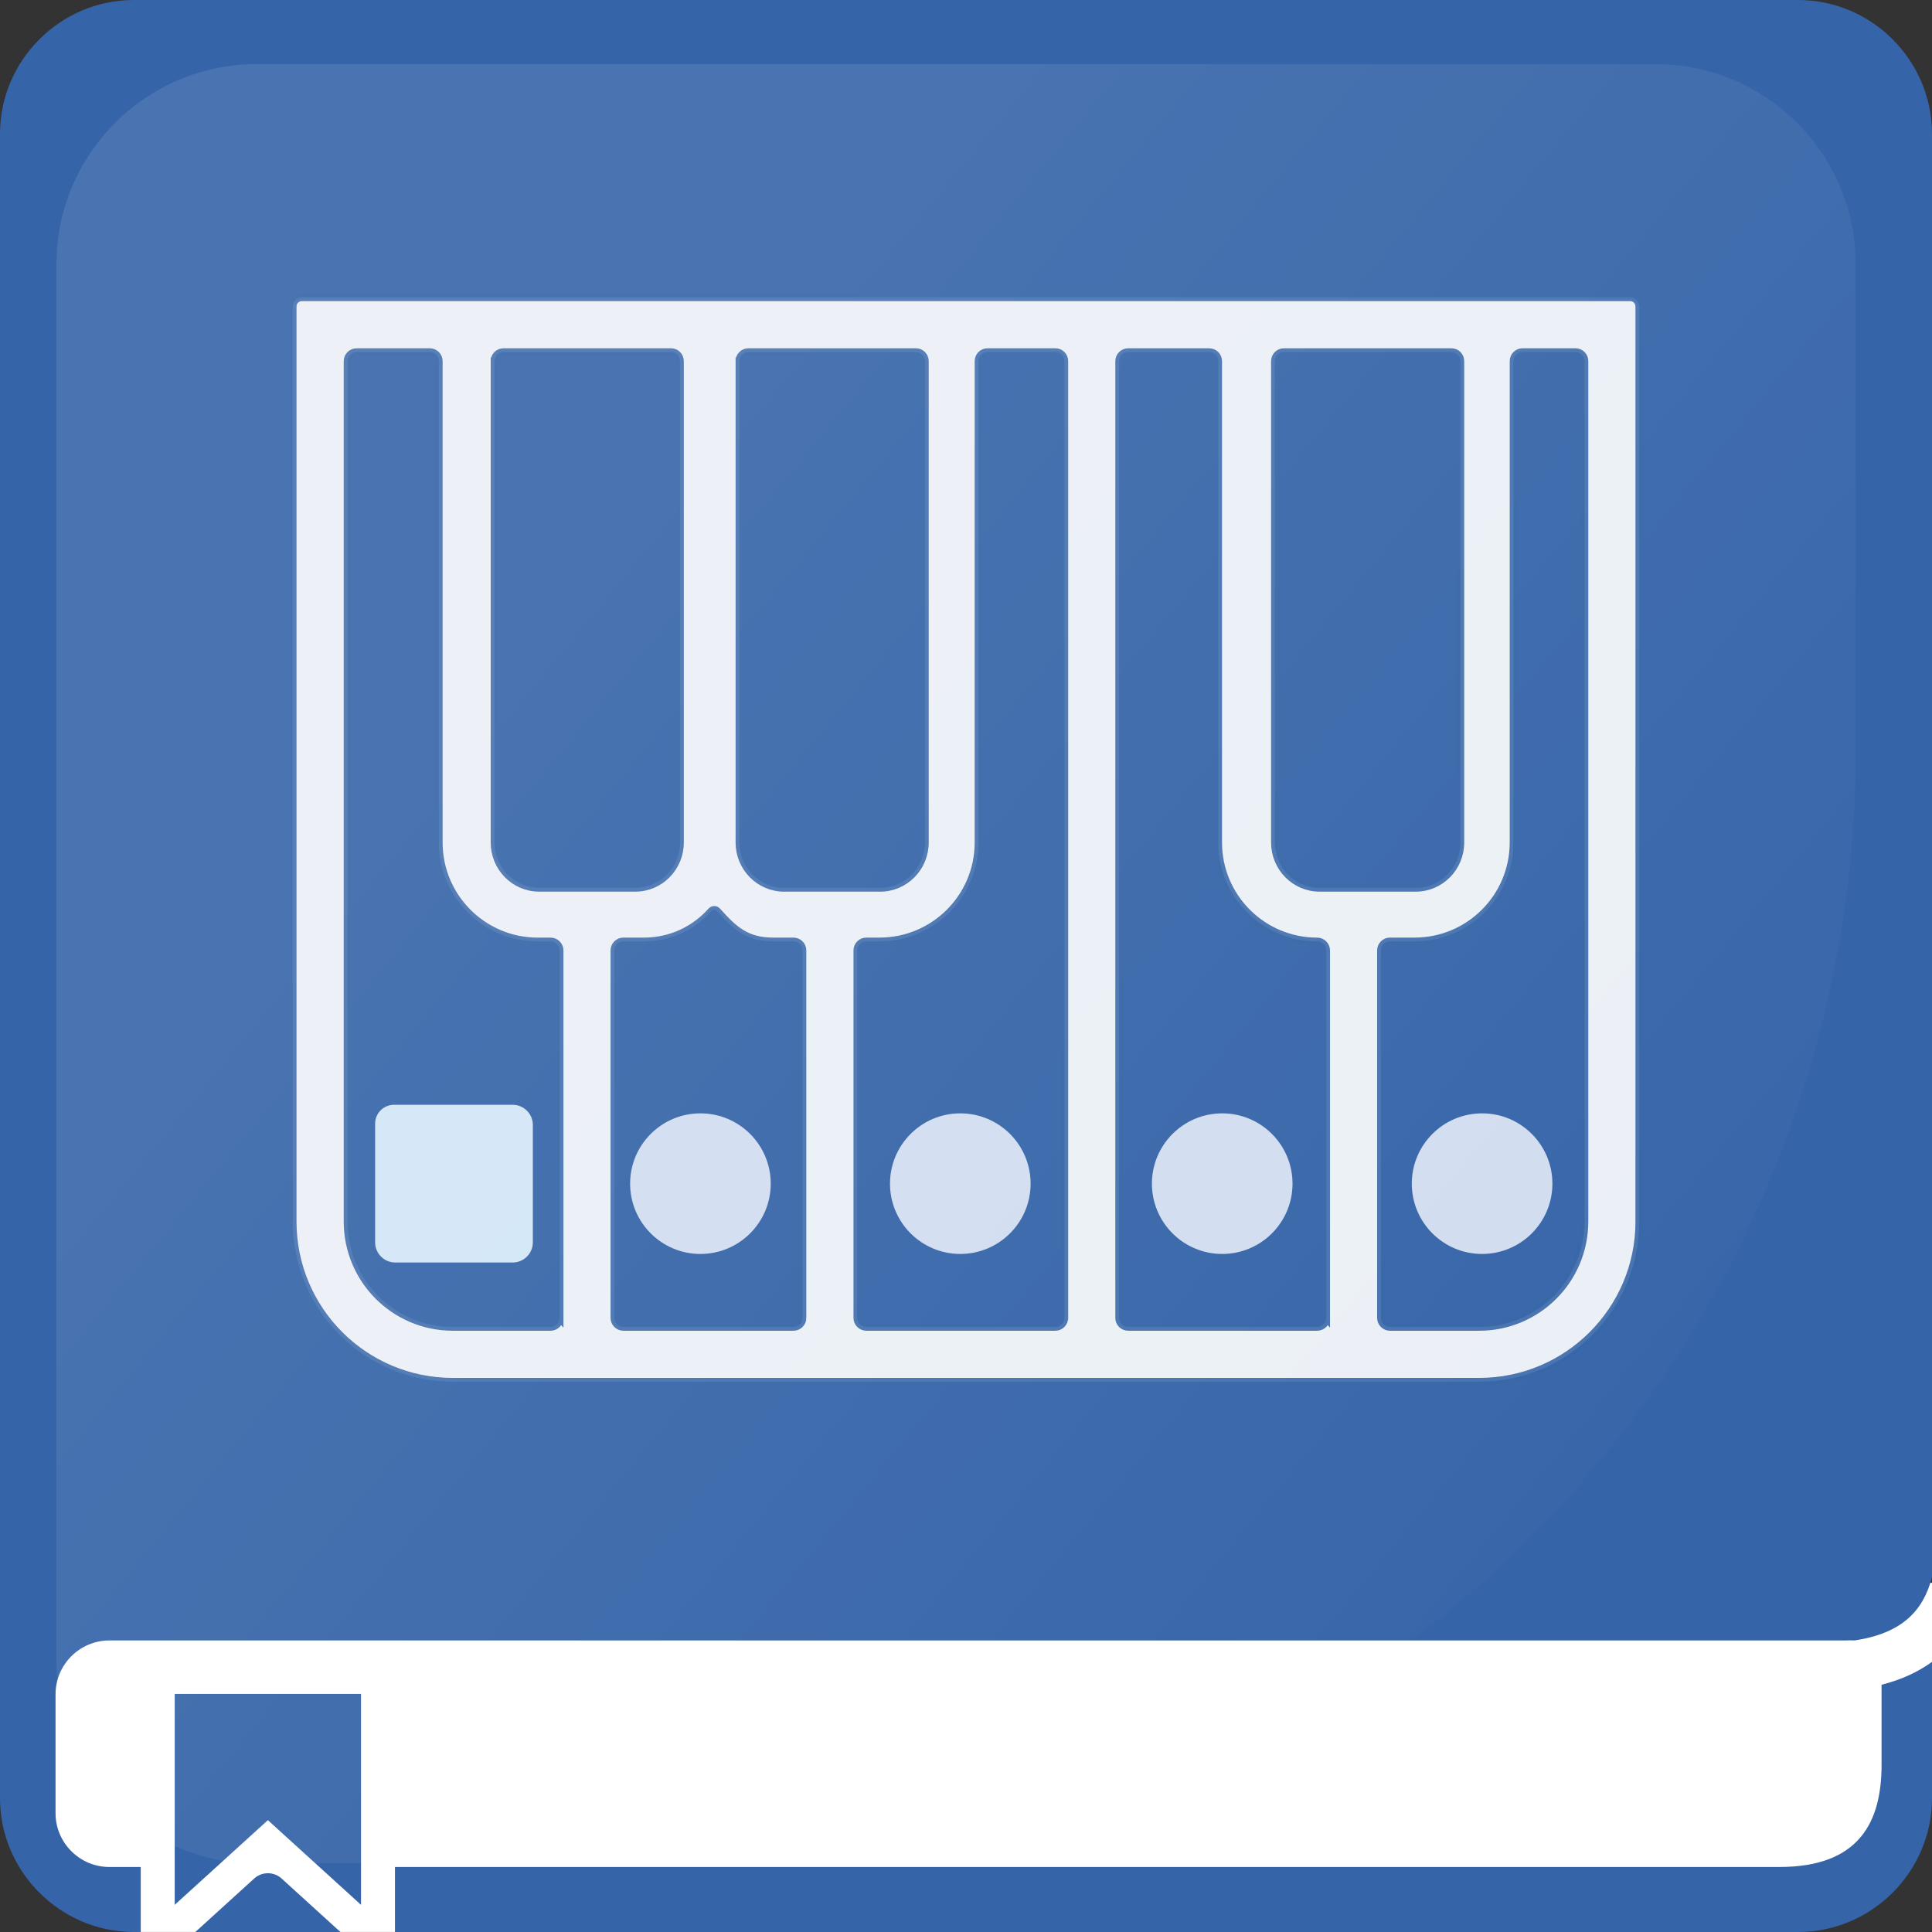
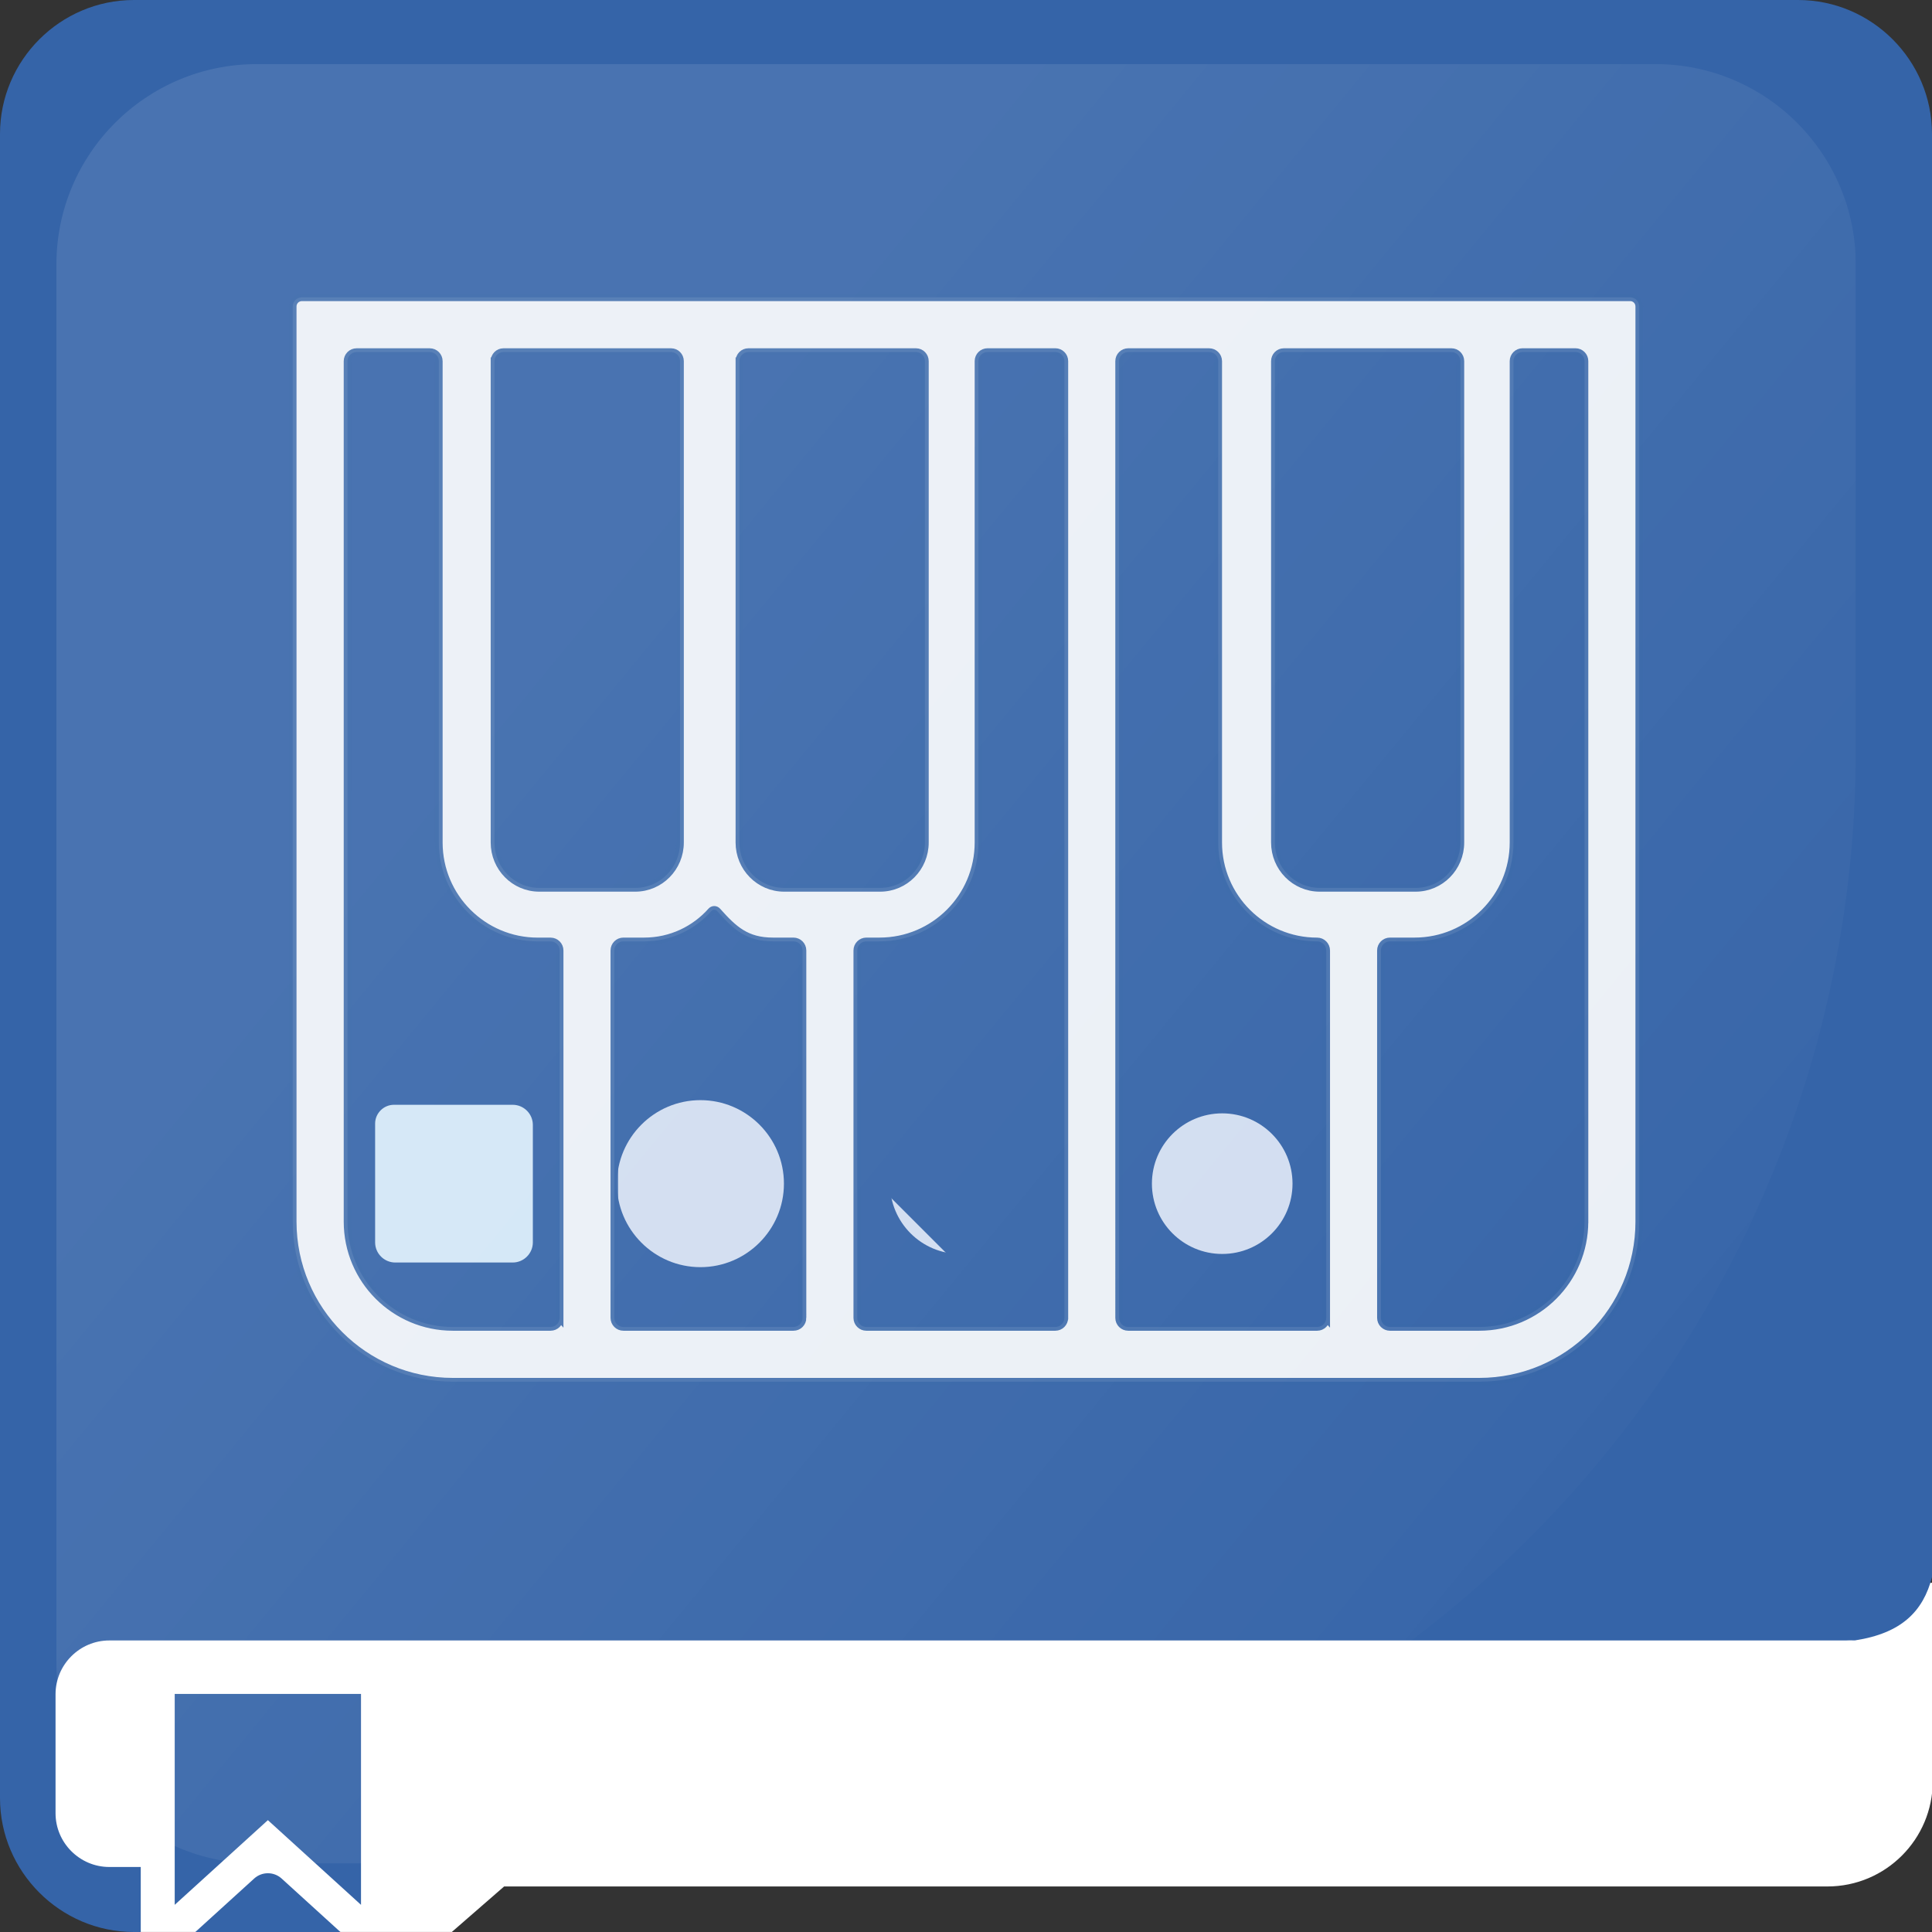
<svg xmlns="http://www.w3.org/2000/svg" xmlns:xlink="http://www.w3.org/1999/xlink" viewBox="0 0 512 512">
  <rect x="0" y="0" width="512" height="512" fill="#333333" stroke="none" />
  <defs>
    <style>
      .cls-1 {
        opacity: .9;
        stroke: #3564a8;
        stroke-miterlimit: 10;
        stroke-width: 2px;
      }

      .cls-1, .cls-2 {
        fill: #fff;
      }

      .cls-3 {
        fill: url(#Dégradé_sans_nom_9);
      }

      .cls-4 {
        fill: #3564a8;
      }

      .cls-5 {
        fill: #d2e6f6;
      }

      .cls-6 {
        opacity: .1;
      }

      .cls-7 {
        fill: #d1ddf0;
      }
    </style>
    <linearGradient id="Dégradé_sans_nom_9" data-name="Dégradé sans nom 9" x1="110.64" y1="133.29" x2="470.04" y2="429" gradientUnits="userSpaceOnUse">
      <stop offset=".05" stop-color="#fff" />
      <stop offset=".96" stop-color="#fff" stop-opacity="0" />
    </linearGradient>
    <symbol id="Reflet_Tuile" data-name="Reflet Tuile" viewBox="0 0 476.86 476.86">
      <g class="cls-6">
        <path class="cls-3" d="M181.88,476.86H53.1C23.78,476.86,0,453.09,0,423.76V53.1C0,23.78,23.78,0,53.1,0h370.65c29.33,0,53.1,23.78,53.1,53.1v128.78c0,162.91-132.07,294.98-294.98,294.98Z" />
      </g>
    </symbol>
  </defs>
  <g id="Fond">
    <path class="cls-2" d="M484.28,499.93H133.6l-13.86,12.06H35.3l-3.34-12.06h-3.18c-8.67,0-15.7-7.03-15.7-15.7v-64.77h499.12v52.56c0,15.41-12.5,27.91-27.91,27.91Z" />
    <g>
      <g>
-         <path class="cls-4" d="M104.67,512h371.83c19.52,0,35.5-15.98,35.5-35.5v-36.09c-3.54,2.58-7.93,4.68-13.37,6.07v21.2c0,14.9-5.65,27.09-27.09,27.09H104.67v17.23Z" />
        <path class="cls-4" d="M89.62,511.46l-14.99-13.63c-2.06-1.87-5.21-1.87-7.27,0l-15,13.63-.6.54h38.46l-.6-.54Z" />
        <path class="cls-4" d="M28.97,434.73h460.44s.93-.05,2.19-.01c12.35-1.9,18.04-7.7,20.4-16.75V35.5c0-19.53-15.98-35.5-35.5-35.5H35.5C15.97,0,0,15.97,0,35.5v441C0,496.02,15.97,512,35.5,512h1.8v-17.23h-8.34c-7.83,0-14.24-6.41-14.24-14.24v-31.55c0-7.83,6.41-14.24,14.24-14.24Z" />
      </g>
      <polygon class="cls-4" points="46.3 448.91 46.3 493.53 46.3 494.77 46.3 504.8 70.99 482.36 95.67 504.8 95.67 494.77 95.67 493.53 95.67 448.91 46.3 448.91" />
      <g>
        <g>
          <g>
            <path class="cls-7" d="M185.62,335.81c-12.2,0-22.13-9.93-22.13-22.13s9.93-22.13,22.13-22.13,22.13,9.93,22.13,22.13-9.93,22.13-22.13,22.13Z" />
-             <path class="cls-4" d="M185.62,295.05c10.29,0,18.63,8.34,18.63,18.63s-8.34,18.63-18.63,18.63-18.63-8.34-18.63-18.63,8.34-18.63,18.63-18.63M185.62,288.05c-14.13,0-25.63,11.5-25.63,25.63s11.5,25.63,25.63,25.63,25.63-11.5,25.63-25.63-11.5-25.63-25.63-25.63h0Z" />
          </g>
          <g>
            <path class="cls-7" d="M323.9,335.81c-12.2,0-22.13-9.93-22.13-22.13s9.93-22.13,22.13-22.13,22.13,9.93,22.13,22.13-9.93,22.13-22.13,22.13Z" />
            <path class="cls-4" d="M323.9,295.05c10.29,0,18.63,8.34,18.63,18.63s-8.34,18.63-18.63,18.63-18.63-8.34-18.63-18.63,8.34-18.63,18.63-18.63M323.9,288.05c-14.13,0-25.63,11.5-25.63,25.63s11.5,25.63,25.63,25.63,25.63-11.5,25.63-25.63-11.5-25.63-25.63-25.63h0Z" />
          </g>
        </g>
        <g>
          <path class="cls-5" d="M104.75,336.35c-3.92,0-7.11-3.19-7.11-7.11v-31.46c0-3.73,3.03-6.76,6.76-6.76h31.46c3.92,0,7.11,3.19,7.11,7.11v31.12c0,3.92-3.19,7.11-7.11,7.11h-31.12Z" />
          <path class="cls-4" d="M135.87,292.78c2.94,0,5.34,2.4,5.34,5.34v31.12c0,2.94-2.4,5.34-5.34,5.34h-31.12c-2.94,0-5.34-2.4-5.34-5.34v-31.46c0-2.75,2.25-5,5-5h31.46M135.87,289.26h-31.46c-4.7,0-8.53,3.83-8.53,8.53v31.46c0,4.89,3.98,8.87,8.87,8.87h31.12c4.89,0,8.87-3.98,8.87-8.87v-31.12c0-4.89-3.98-8.87-8.87-8.87h0Z" />
        </g>
        <g>
          <g>
-             <path class="cls-7" d="M254.49,335.81c-12.2,0-22.13-9.93-22.13-22.13s9.93-22.13,22.13-22.13,22.13,9.93,22.13,22.13-9.93,22.13-22.13,22.13Z" />
+             <path class="cls-7" d="M254.49,335.81c-12.2,0-22.13-9.93-22.13-22.13Z" />
            <path class="cls-4" d="M254.49,295.05c10.29,0,18.63,8.34,18.63,18.63s-8.34,18.63-18.63,18.63-18.63-8.34-18.63-18.63,8.34-18.63,18.63-18.63M254.49,288.05c-14.13,0-25.63,11.5-25.63,25.63s11.5,25.63,25.63,25.63,25.63-11.5,25.63-25.63-11.5-25.63-25.63-25.63h0Z" />
          </g>
          <g>
-             <path class="cls-7" d="M392.77,335.81c-12.2,0-22.13-9.93-22.13-22.13s9.93-22.13,22.13-22.13,22.13,9.93,22.13,22.13-9.93,22.13-22.13,22.13Z" />
            <path class="cls-4" d="M392.77,295.05c10.29,0,18.63,8.34,18.63,18.63s-8.34,18.63-18.63,18.63-18.63-8.34-18.63-18.63,8.34-18.63,18.63-18.63M392.77,288.05c-14.13,0-25.63,11.5-25.63,25.63s11.5,25.63,25.63,25.63,25.63-11.5,25.63-25.63-11.5-25.63-25.63-25.63h0Z" />
          </g>
        </g>
        <path class="cls-1" d="M432.01,78.8H79.99c-1.33,0-2.41,1.08-2.41,2.41v242.53c0,23.43,18.99,42.42,42.42,42.42h271.99c23.43,0,42.42-18.99,42.42-42.42V81.2c0-1.33-1.08-2.41-2.41-2.41ZM195.94,95.71c0-1.33,1.06-2.41,2.37-2.41h12.46s.01,0,.02,0c0,0,.01,0,.02,0h31.94c1.31,0,2.37,1.08,2.37,2.41v127.56c0,6.65-5.31,12.03-11.86,12.03h-22.45s-.01,0-.02,0c0,0-.01,0-.02,0h-2.97c-6.55,0-11.86-5.39-11.86-12.03v-127.56ZM131.04,95.71c0-1.33,1.06-2.41,2.37-2.41h12.46s.01,0,.02,0c0,0,.01,0,.02,0h31.94c1.31,0,2.37,1.08,2.37,2.41v127.56c0,6.65-5.31,12.03-11.86,12.03h-22.45s-.01,0-.02,0c0,0-.01,0-.02,0h-2.97c-6.55,0-11.86-5.39-11.86-12.03v-127.56ZM148.31,349.25c0,1.33-1.08,2.41-2.41,2.41h-25.89c-15.42,0-27.92-12.5-27.92-27.92V95.71c0-1.33,1.08-2.41,2.41-2.41h19.39c1.33,0,2.41,1.08,2.41,2.41v127.56c0,14.47,11.73,26.21,26.21,26.21h3.4c1.33,0,2.41,1.08,2.41,2.41v97.37ZM212.69,349.25c0,1.33-1.08,2.41-2.41,2.41h-45.07c-1.33,0-2.41-1.08-2.41-2.41v-97.37c0-1.33,1.08-2.41,2.41-2.41h5.52c7.07,0,13.42-3.1,17.78-8.01.43-.48,1.15-.46,1.58.02,4.36,4.9,7.71,7.99,14.76,7.99h5.42c1.33,0,2.41,1.08,2.41,2.41v97.37ZM282.07,349.25c0,1.33-1.08,2.41-2.41,2.41h-50.07c-1.33,0-2.41-1.08-2.41-2.41v-97.37c0-1.33,1.08-2.41,2.41-2.41h3.5c14.47,0,26.21-11.73,26.21-26.21v-127.56c0-1.33,1.08-2.41,2.41-2.41h17.96c1.33,0,2.41,1.08,2.41,2.41v253.54ZM351.46,349.25c0,1.33-1.08,2.41-2.41,2.41h-50.07c-1.33,0-2.41-1.08-2.41-2.41V95.71c0-1.33,1.08-2.41,2.41-2.41h21.46c1.33,0,2.41,1.08,2.41,2.41v127.56c0,14.47,11.73,26.21,26.21,26.21h0c1.33,0,2.41,1.08,2.41,2.41v97.37ZM352.7,235.3s-.01,0-.02,0h-2.97c-6.55,0-11.86-5.39-11.86-12.03v-127.56c0-1.33,1.06-2.41,2.37-2.41h12.46s.01,0,.02,0c0,0,.01,0,.02,0h31.94c1.31,0,2.37,1.08,2.37,2.41v127.56c0,6.65-5.31,12.03-11.86,12.03h-22.45s-.01,0-.02,0ZM419.91,323.74c0,15.42-12.5,27.92-27.92,27.92h-23.63c-1.33,0-2.41-1.08-2.41-2.41v-97.37c0-1.33,1.08-2.41,2.41-2.41h6.52c14.47,0,26.21-11.73,26.21-26.21v-127.56c0-1.33,1.08-2.41,2.41-2.41h14.01c1.33,0,2.41,1.08,2.41,2.41v228.03Z" />
      </g>
    </g>
  </g>
  <g id="reflet">
    <use width="476.86" height="476.86" transform="translate(14.95 16.99)" xlink:href="#Reflet_Tuile" />
  </g>
</svg>